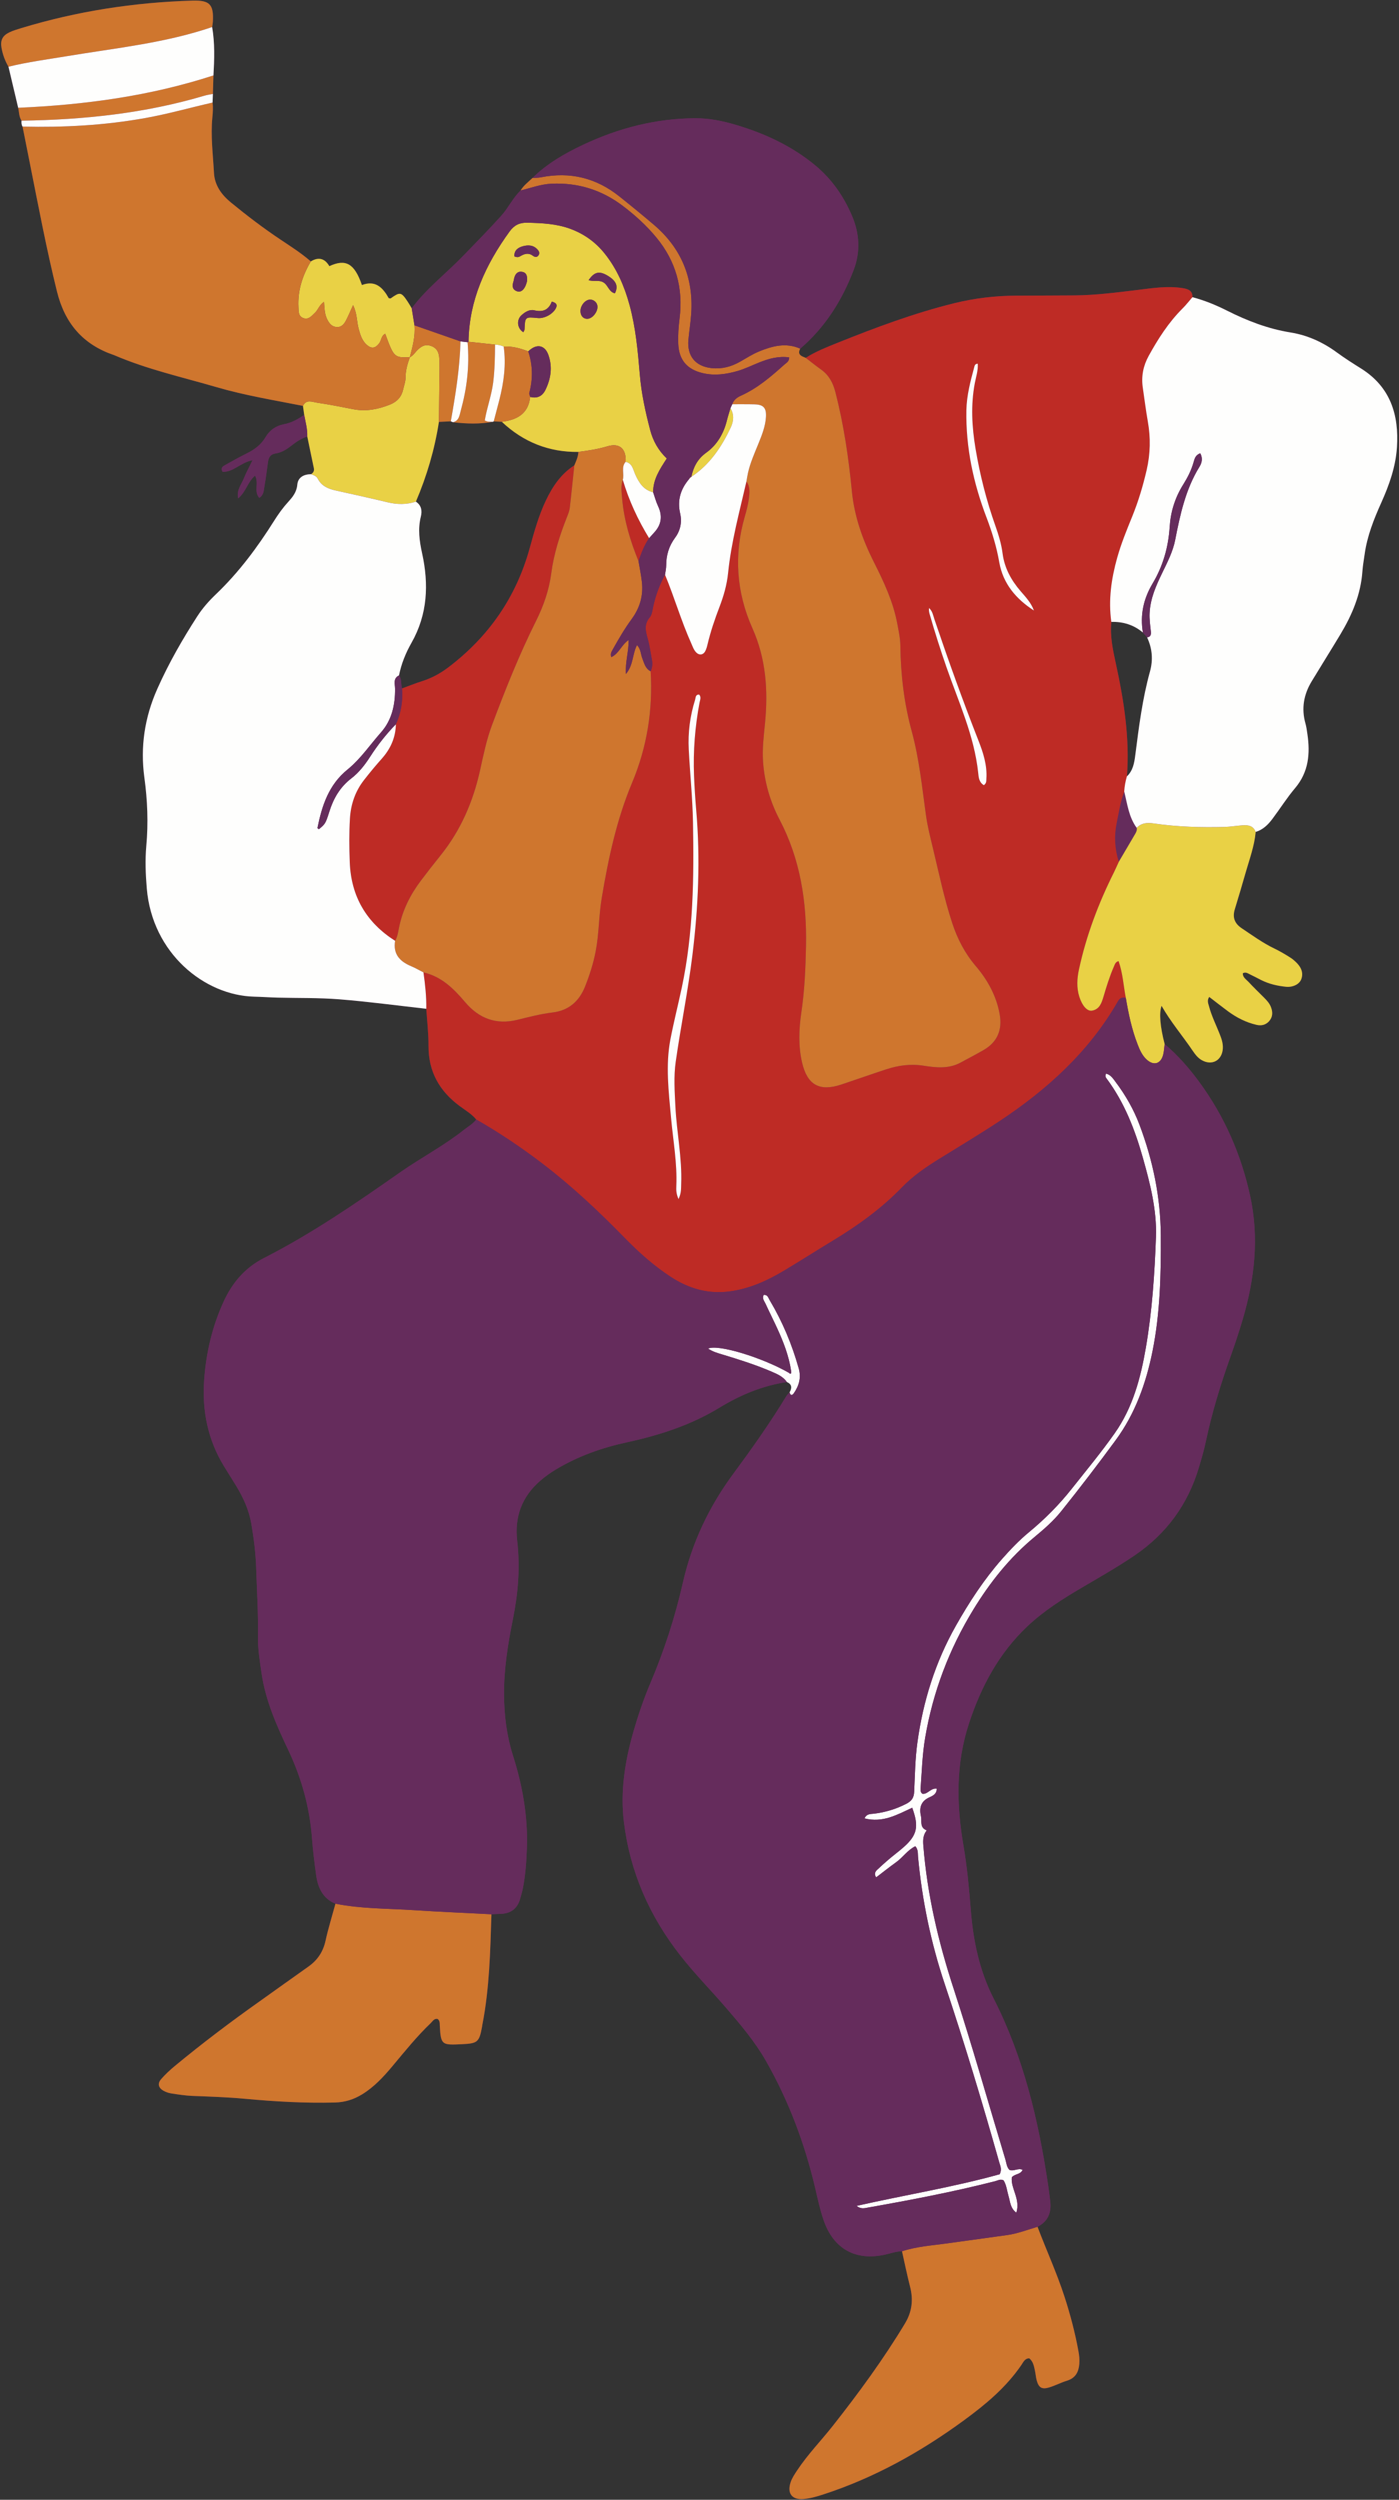
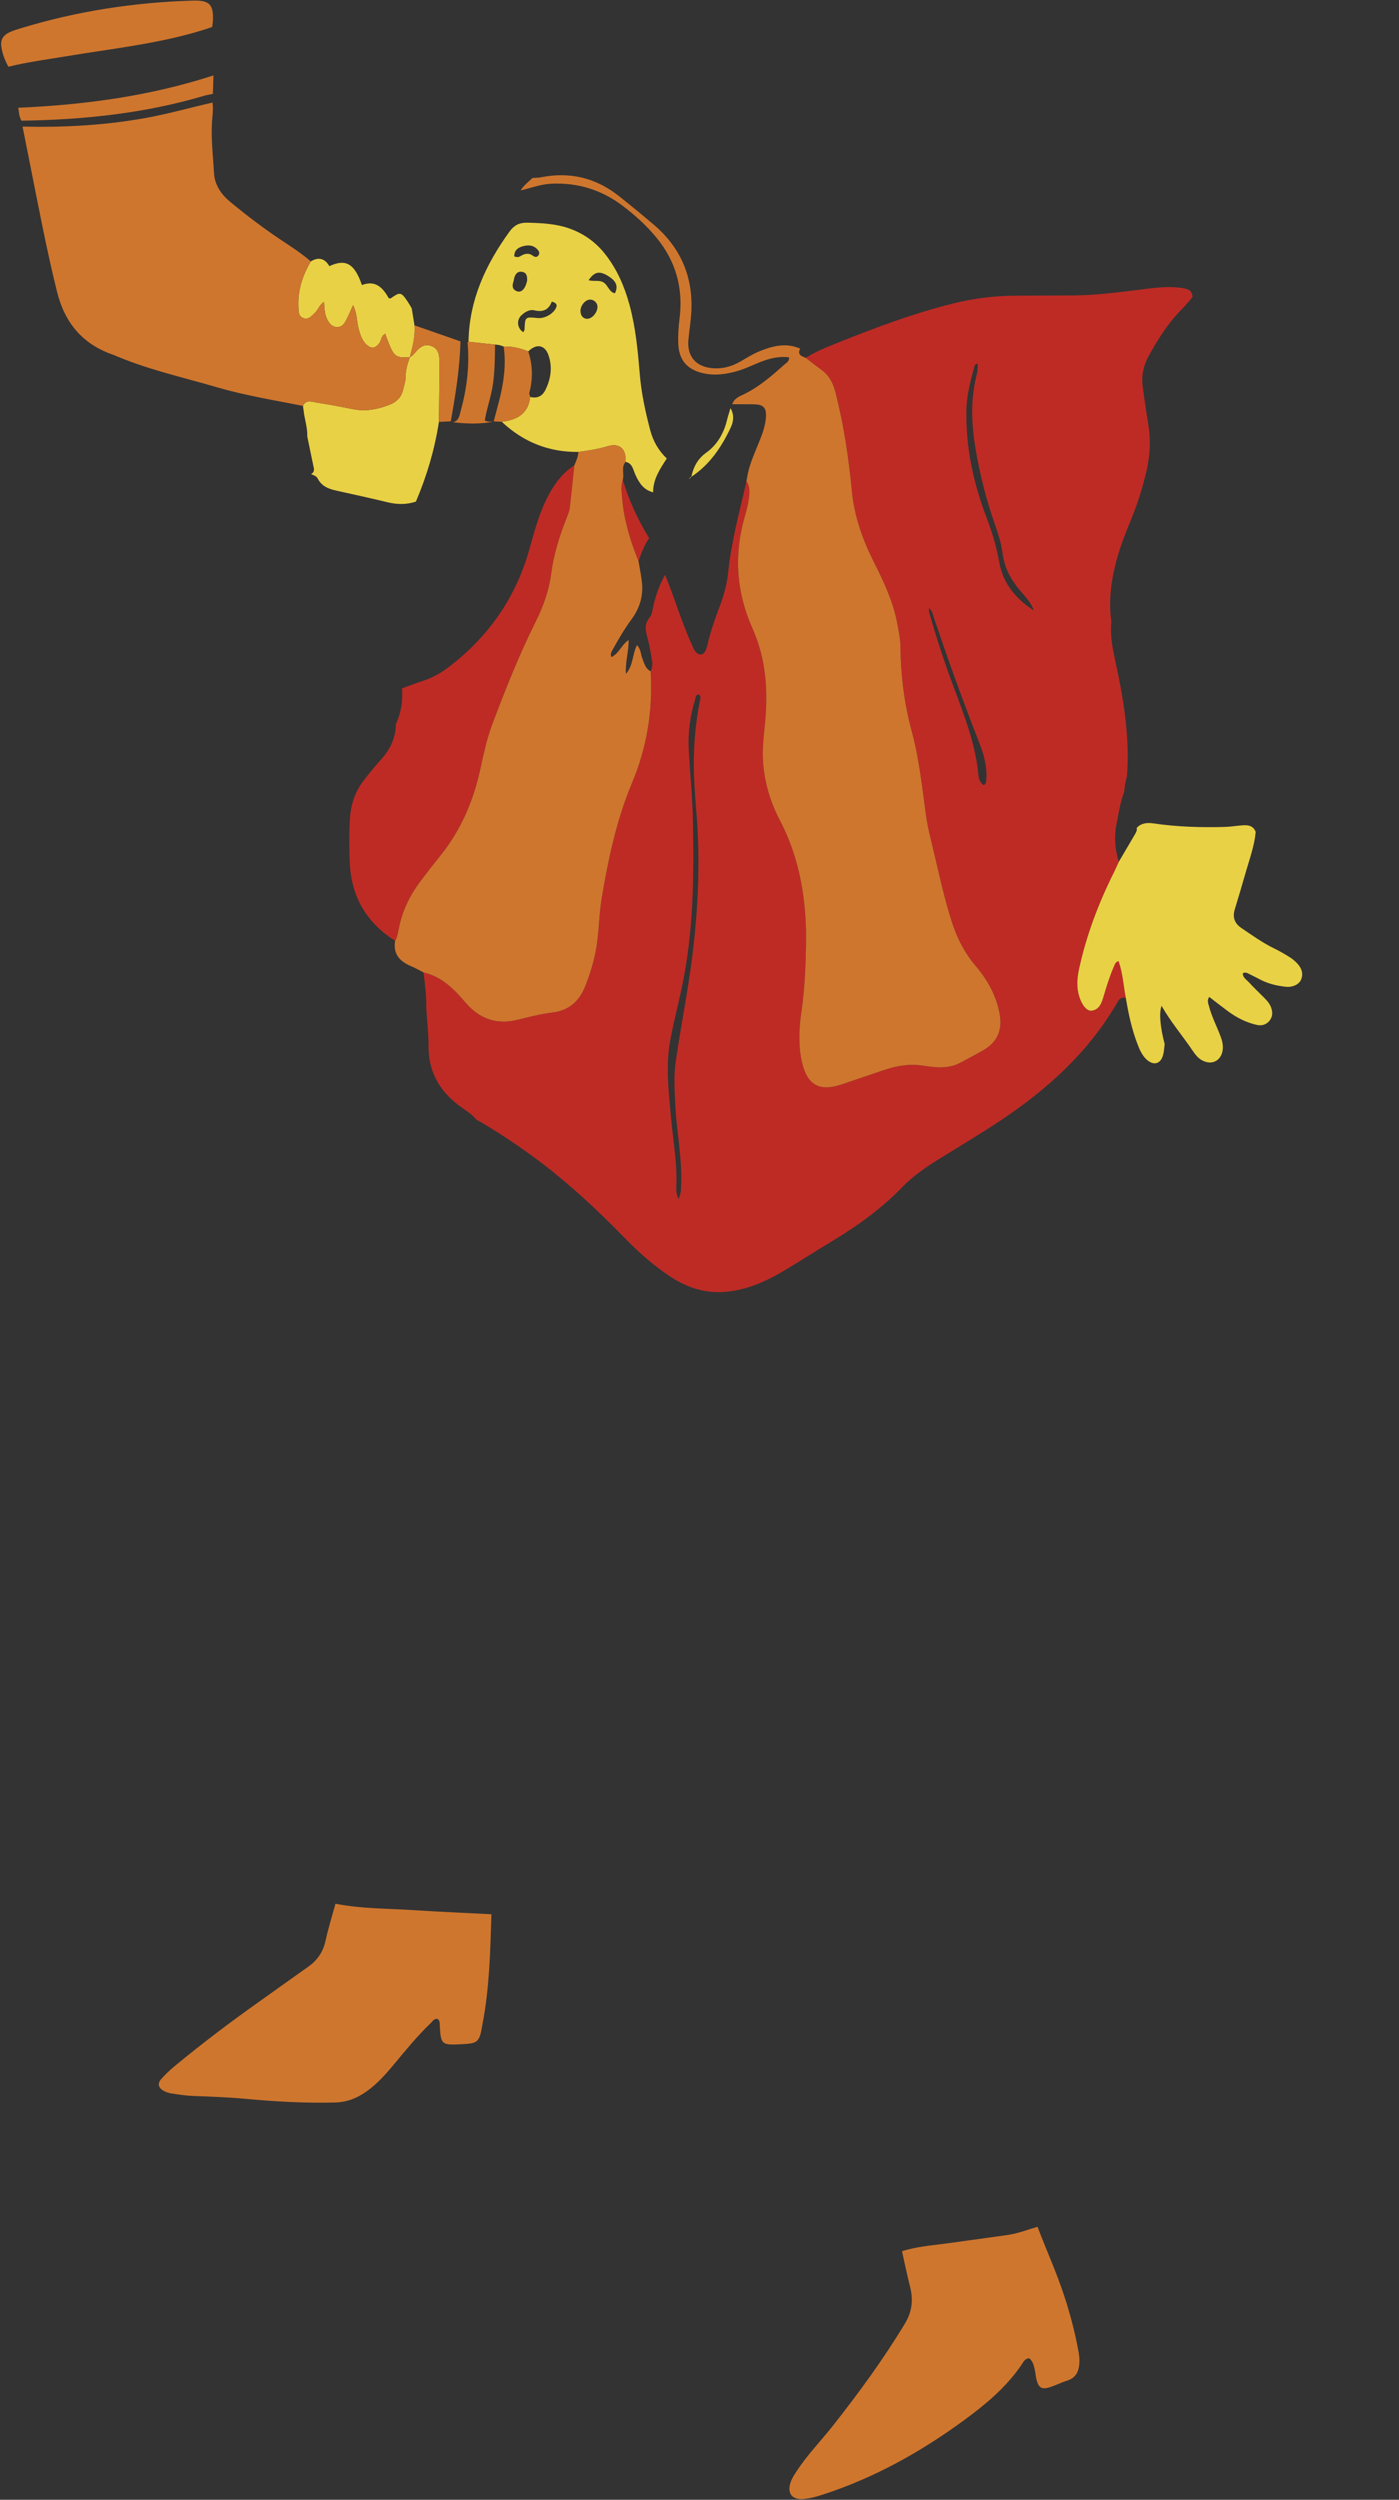
<svg xmlns="http://www.w3.org/2000/svg" height="438.7" preserveAspectRatio="xMidYMid meet" version="1.0" viewBox="-0.2 -0.1 245.6 438.7" width="245.6" zoomAndPan="magnify">
  <rect x="-0.2" y="-0.1" width="245.6" height="438.7" fill="#333333" stroke="none" />
  <g id="change1_1">
-     <path d="M238.718,64.559c-1.43-0.89-2.85-1.8-4.21-2.79c-2.46-1.81-5.16-3.04-8.17-3.53 c-3.93-0.63-7.58-2.04-11.11-3.81c-1.95-0.98-3.97-1.82-6.09-2.37c0.02-1.14-0.7-1.43-1.67-1.59c-2.76-0.45-5.47,0.02-8.18,0.34 c-3.59,0.43-7.17,0.9-10.79,0.93c-3.42,0.03-6.85,0.03-10.27,0.04c-3.69,0.02-7.33,0.45-10.91,1.33c-7.03,1.74-13.8,4.27-20.51,6.96 c-1.9,0.77-3.82,1.52-5.56,2.63c-0.73-0.29-1.54-0.54-0.97-1.61c4.38-3.75,7.35-8.48,9.38-13.79c1.21-3.15,1.06-6.37-0.28-9.5 c-1.46-3.45-3.54-6.45-6.43-8.85c-4.11-3.41-8.84-5.61-13.91-7.12c-2.33-0.69-4.71-1.19-7.18-1.18c-6.92,0.04-13.46,1.72-19.69,4.66 c-3.22,1.52-6.31,3.29-8.88,5.82c-0.73,0.7-1.56,1.31-2.09,2.2c-1.36,1.3-2.14,3.04-3.4,4.44c-2.17,2.41-4.44,4.72-6.7,7.05 c-2.98,3.08-6.43,5.71-9.02,9.19c-0.25-0.42-0.49-0.85-0.77-1.26c-1.08-1.61-1.3-1.64-2.91-0.49c-0.06,0.05-0.21-0.01-0.35-0.02 c-1.03-1.85-2.34-3.23-4.71-2.31c-1.31-3.78-2.83-4.66-5.72-3.32c-0.78-1.34-1.88-1.67-3.25-0.83c-1.65-1.44-3.5-2.61-5.31-3.83 c-3.02-2.01-5.9-4.2-8.7-6.5c-1.67-1.37-2.87-3.03-2.99-5.21c-0.17-3.23-0.6-6.47-0.28-9.72c0.08-0.87,0.14-1.75,0.03-2.62 c0.02-0.51,0.04-1.01,0.05-1.52c0.04-1.08,0.07-2.16,0.1-3.24c0.17-2.84,0.26-5.67-0.23-8.49c0.05-0.31,0.11-0.62,0.13-0.93 c0.18-3.05-0.56-3.8-3.6-3.71c-10.2,0.31-20.21,1.85-29.99,4.81c-0.71,0.22-1.44,0.43-2.11,0.75c-1.22,0.57-1.64,1.41-1.4,2.73 c0.21,1.17,0.61,2.28,1.22,3.31c0.57,2.4,1.14,4.8,1.7,7.2c0.18,0.77,0.13,1.59,0.59,2.27c-0.03,0.36-0.02,0.72,0.19,1.04 c0.43,2.2,0.87,4.4,1.31,6.61c1.49,7.46,2.9,14.94,4.73,22.33c1.39,5.61,4.57,9.3,9.98,11.15c0.06,0.02,0.12,0.04,0.17,0.07 c5.76,2.46,11.87,3.82,17.86,5.56c4.97,1.46,10.09,2.29,15.17,3.29c0.07,0.53,0.14,1.05,0.21,1.57c-1.07,0.77-2.21,1.4-3.53,1.65 c-1.43,0.27-2.52,1.03-3.26,2.29c-0.79,1.34-1.98,2.2-3.36,2.87c-1.28,0.64-2.53,1.34-3.78,2.04c-0.37,0.21-0.78,0.48-0.39,1.15 c1.87,0.09,3.16-1.64,5.26-2.04c-0.62,1.28-1.16,2.25-1.56,3.27c-0.41,1.02-1.27,1.94-0.97,3.43c1.4-1.15,1.67-2.92,2.97-3.98 c0.73,1.3-0.27,2.74,0.74,3.89c0.81-0.5,0.78-1.32,0.9-2c0.26-1.41,0.42-2.84,0.62-4.26c0.11-0.81,0.42-1.39,1.35-1.53 c1.14-0.17,2.08-0.82,2.96-1.52c0.79-0.63,1.65-1.12,2.59-1.47c0.39,1.85,0.76,3.71,1.16,5.56c0.1,0.49-0.08,0.82-0.49,1.07 c-1.27,0.01-2.3,0.55-2.41,1.84c-0.12,1.32-0.82,2.17-1.62,3.05c-0.93,1.02-1.73,2.13-2.46,3.3c-2.93,4.67-6.21,9.06-10.21,12.88 c-1.22,1.17-2.34,2.44-3.26,3.86c-2.65,4.09-5.06,8.31-7.05,12.78c-2.21,4.98-2.99,10.15-2.25,15.54c0.54,3.98,0.7,7.96,0.34,11.96 c-0.23,2.5-0.13,5,0.08,7.49c0.96,11.38,10.13,18.77,18.85,18.99c1.37,0.03,2.74,0.13,4.11,0.17c3.62,0.09,7.25,0.01,10.86,0.3 c5.09,0.41,10.17,1.09,15.25,1.66c0.14,2.16,0.4,4.33,0.39,6.49c-0.03,4.54,1.92,7.97,5.5,10.6c1,0.74,2.08,1.37,2.88,2.34 c-0.57,0.77-1.41,1.22-2.14,1.8c-3.53,2.81-7.54,4.9-11.22,7.47c-7.73,5.42-15.5,10.76-23.92,15.05c-3.26,1.66-5.51,4.27-7.02,7.53 c-2.04,4.42-3.13,9.07-3.47,13.92c-0.37,5.39,0.65,10.44,3.48,15.07c0.71,1.18,1.46,2.33,2.17,3.5c1.24,2.05,2.22,4.21,2.63,6.58 c0.44,2.59,0.77,5.19,0.86,7.81c0.12,4,0.38,7.99,0.31,11.99c-0.03,2.19,0.32,4.35,0.64,6.52c0.7,4.77,2.63,9.1,4.67,13.39 c2.33,4.91,3.76,10.04,4.17,15.47c0.17,2.17,0.43,4.35,0.73,6.51c0.31,2.2,1.16,4.09,3.39,5.02c-0.59,2.16-1.26,4.31-1.74,6.5 c-0.43,1.95-1.42,3.41-3.02,4.54c-2.86,2.01-5.69,4.06-8.54,6.08c-5.09,3.61-10.07,7.36-14.88,11.34c-0.86,0.72-1.7,1.49-2.43,2.33 c-0.66,0.76-0.47,1.52,0.41,2.02c0.42,0.24,0.92,0.41,1.4,0.48c1.23,0.19,2.46,0.39,3.71,0.44c3.05,0.12,6.11,0.21,9.15,0.49 c5.28,0.5,10.57,0.8,15.87,0.66c1.74-0.04,3.29-0.53,4.77-1.44c2.11-1.29,3.75-3.08,5.32-4.95c2.16-2.58,4.27-5.21,6.71-7.54 c0.34-0.33,0.59-0.84,1.2-0.74c0.43,0.31,0.37,0.78,0.39,1.2c0.18,3.41,0.38,3.41,3.88,3.24c2.78-0.13,3.04-0.38,3.54-3.06 c0.02-0.13,0.03-0.25,0.06-0.37c1.25-6.4,1.38-12.89,1.59-19.38c0.5-0.02,1-0.05,1.49-0.06c1.86-0.03,3.07-0.89,3.56-2.71 c0.17-0.6,0.35-1.2,0.47-1.81c0.46-2.33,0.62-4.7,0.7-7.07c0.19-5.55-0.77-10.93-2.45-16.21c-1.1-3.48-1.54-7.06-1.56-10.71 c-0.03-4.46,0.67-8.83,1.55-13.18c0.92-4.56,1.3-9.12,0.76-13.76c-0.49-4.19,0.8-7.76,4.04-10.56c0.85-0.74,1.76-1.39,2.73-1.97 c3.89-2.35,8.12-3.84,12.53-4.79c5.71-1.24,11.2-3.02,16.22-6.08c3.66-2.23,7.55-3.85,11.82-4.49c0.91,0.4,0.92,1.04,0.48,1.81 c-0.2,0.23-0.44,0.45-0.6,0.71c-2.85,4.7-6.03,9.18-9.29,13.6c-4.25,5.75-7.25,12.07-8.84,19.07c-1.37,6.05-3.28,11.92-5.7,17.63 c-1.2,2.82-2.18,5.72-3.02,8.66c-1.47,5.15-2.29,10.4-1.64,15.74c1.06,8.7,4.46,16.45,9.86,23.35c2.5,3.21,5.35,6.1,8.01,9.17 c2.57,2.98,5.12,5.98,7.08,9.42c3.98,6.99,6.79,14.45,8.63,22.28c0.44,1.89,0.84,3.78,1.47,5.62c1.73,5.07,5.62,7.24,10.84,6.07 c0.97-0.22,1.92-0.58,2.93-0.58c0.47,2.07,0.89,4.15,1.42,6.2c0.58,2.3,0.36,4.39-0.89,6.47c-3.78,6.27-8.09,12.15-12.61,17.89 c-2.08,2.65-4.45,5.07-6.32,7.89c-0.45,0.68-0.91,1.35-1.16,2.13c-0.63,1.93,0.27,3.08,2.31,2.9c1.18-0.11,2.32-0.44,3.45-0.81 c8.99-2.93,17.13-7.47,24.73-13.04c3.8-2.78,7.38-5.77,10.05-9.71c0.33-0.47,0.59-1.14,1.37-1.13c0.7,0.57,0.82,1.39,0.99,2.17 c0.12,0.55,0.16,1.12,0.3,1.66c0.35,1.31,0.9,1.67,2.19,1.28c1.07-0.32,2.08-0.86,3.15-1.19c1.48-0.46,2.04-1.52,2.15-2.95 c0.07-0.75-0.02-1.49-0.15-2.23c-0.6-3.26-1.44-6.45-2.47-9.61c-1.35-4.16-3.17-8.13-4.72-12.22c1.87-0.95,2.48-2.52,2.23-4.52 c-0.12-0.99-0.24-1.98-0.39-2.97c-1.69-11.29-4.31-22.31-9.54-32.56c-2.48-4.87-3.58-10.09-4.01-15.5 c-0.3-3.79-0.64-7.58-1.29-11.34c-1.23-7.23-1.36-14.38,0.98-21.47c2.13-6.47,5.24-12.28,10.21-16.99c2.88-2.72,6.2-4.83,9.6-6.82 c3.12-1.84,6.27-3.62,9.27-5.66c5.58-3.8,9.34-8.94,11.27-15.41c0.44-1.49,0.89-2.99,1.21-4.52c1.07-5.08,2.59-10.03,4.33-14.92 c0.78-2.17,1.51-4.37,2.16-6.58c2.1-7.11,2.89-14.34,1.3-21.65c-1.57-7.22-4.48-13.89-8.85-19.88c-1.8-2.47-3.81-4.78-6.16-6.77 c-0.79-3.07-1-5.45-0.54-6.71c1.61,2.84,3.69,5.26,5.47,7.89c0.42,0.62,0.87,1.22,1.53,1.61c1.81,1.07,3.61,0.11,3.75-1.98 c0.07-0.97-0.26-1.84-0.61-2.71c-0.62-1.56-1.38-3.08-1.81-4.72c-0.13-0.51-0.4-1.03,0.04-1.65c1.11,0.85,2.18,1.69,3.27,2.5 c1.52,1.12,3.18,1.97,5.03,2.4c0.86,0.2,1.63,0.01,2.22-0.65c0.65-0.74,0.65-1.6,0.31-2.47c-0.25-0.65-0.71-1.16-1.2-1.65 c-0.93-0.92-1.87-1.84-2.76-2.8c-0.4-0.43-1-0.76-0.98-1.48c0.48-0.28,0.86,0,1.25,0.18c0.67,0.33,1.33,0.68,2,1.02 c1.36,0.68,2.82,1.01,4.32,1.17c1.23,0.12,2.36-0.46,2.69-1.31c0.4-1.05,0.05-1.97-0.67-2.75c-0.38-0.41-0.81-0.79-1.28-1.09 c-0.9-0.56-1.81-1.11-2.77-1.56c-2.04-0.98-3.85-2.31-5.72-3.55c-1.28-0.86-1.67-1.92-1.22-3.38c0.67-2.14,1.29-4.3,1.92-6.46 c0.67-2.34,1.52-4.63,1.74-7.08c1.26-0.37,2.16-1.25,2.91-2.25c1.36-1.79,2.56-3.71,4-5.43c2.4-2.83,2.68-6.07,2.17-9.52 c-0.09-0.62-0.17-1.24-0.34-1.84c-0.74-2.63-0.3-5.08,1.09-7.38c1.68-2.78,3.41-5.52,5.08-8.31c2.04-3.4,3.56-7,3.83-11.04 c0.07-0.99,0.26-1.98,0.39-2.97c0.44-3.19,1.62-6.14,2.93-9.05c1.38-3.09,2.52-6.27,2.74-9.68 C245.418,72.689,243.888,67.799,238.718,64.559z M100.618,81.579c-2.34,1.5-3.82,3.71-4.99,6.17c-1.27,2.66-2.05,5.49-2.83,8.32 c-2.37,8.62-7.19,15.56-14.29,20.95c-1.4,1.07-2.93,1.89-4.62,2.43c-1.18,0.37-2.34,0.84-3.51,1.27c-0.24-0.75-0.01-1.6-0.53-2.28 c0.4-2.03,1.18-3.95,2.19-5.72c2.84-5,3.06-10.29,1.86-15.72c-0.47-2.16-0.76-4.26-0.22-6.43c0.27-1.06,0.1-1.98-0.86-2.63 c-0.22,0.07-0.43,0.13-0.65,0.18c0.22-0.06,0.43-0.12,0.64-0.19c1.92-4.49,3.3-9.15,4.04-13.99c0.7-0.03,1.4-0.07,2.09-0.1 c0.13,0.05,0.26,0.11,0.38,0.16c2.34,0.27,4.68,0.36,7.01-0.07c-0.08-0.01-0.15-0.01-0.23-0.02c0.07,0,0.16,0,0.23,0.01l0.14-0.07 c0.48,0.03,0.95,0.05,1.42,0.07c3.78,3.56,8.25,5.35,13.45,5.29C101.298,80.059,100.958,80.819,100.618,81.579z M201.688,117.749 c-1.33,4.81-1.95,9.74-2.58,14.68c-0.17,1.32-0.39,2.72-1.48,3.73c0.52-6.77-0.53-13.37-1.97-19.95c-0.52-2.35-1.01-4.73-0.76-7.17 c2.08-0.06,3.94,0.52,5.54,1.87c0.25,0.28,0.49,0.56,0.74,0.84C202.098,113.689,202.248,115.709,201.688,117.749z" fill="#652C5C" />
-   </g>
+     </g>
  <g id="change2_1">
    <path d="M207.414,54.021c0.616-0.613,1.151-1.307,1.723-1.964c0.018-1.139-0.703-1.426-1.672-1.585 c-2.756-0.453-5.471,0.016-8.181,0.341c-3.585,0.43-7.164,0.896-10.781,0.927c-3.425,0.029-6.851,0.029-10.277,0.044 c-3.688,0.016-7.326,0.446-10.909,1.33c-7.033,1.735-13.798,4.265-20.505,6.959c-1.902,0.764-3.819,1.516-5.56,2.63 c0.892,0.682,1.766,1.39,2.681,2.04c1.398,0.993,2.107,2.337,2.534,3.998c1.463,5.701,2.315,11.495,2.883,17.34 c0.429,4.417,1.87,8.515,3.858,12.45c1.748,3.461,3.399,6.966,4.115,10.818c0.239,1.286,0.531,2.588,0.545,3.886 c0.055,5.085,0.655,10.101,1.99,14.995c1.321,4.845,1.815,9.813,2.503,14.754c0.268,1.928,0.747,3.798,1.199,5.676 c1.065,4.43,1.988,8.899,3.411,13.237c0.904,2.756,2.206,5.283,4.103,7.51c2.093,2.458,3.63,5.212,4.221,8.447 c0.507,2.776-0.399,4.933-2.819,6.321c-1.353,0.776-2.732,1.508-4.11,2.24c-2.061,1.095-4.296,0.846-6.425,0.512 c-2.315-0.363-4.472-0.051-6.624,0.655c-2.609,0.856-5.198,1.776-7.803,2.644c-3.834,1.277-5.987,0.1-6.903-3.85 c-0.672-2.898-0.562-5.863-0.133-8.759c0.578-3.908,0.749-7.839,0.824-11.758c0.146-7.699-0.997-15.17-4.642-22.121 c-1.664-3.172-2.656-6.59-2.902-10.202c-0.154-2.257,0.132-4.488,0.347-6.717c0.553-5.741,0.187-11.294-2.219-16.68 c-2.82-6.313-3.269-12.884-1.333-19.575c0.294-1.017,0.565-2.053,0.708-3.099c0.143-1.04,0.264-2.126-0.415-3.077 c-1.22,5.329-2.674,10.613-3.223,16.074c-0.208,2.065-0.775,4.026-1.512,5.95c-0.823,2.151-1.567,4.327-2.095,6.573 c-0.099,0.421-0.219,0.854-0.425,1.229c-0.353,0.644-1.024,0.727-1.548,0.207c-0.45-0.447-0.639-1.057-0.894-1.624 c-1.764-3.921-2.953-8.061-4.599-12.026c-0.961,1.75-1.639,3.604-2.071,5.555c-0.147,0.663-0.211,1.454-0.615,1.928 c-1.062,1.246-0.703,2.471-0.334,3.805c0.329,1.191,0.482,2.43,0.716,3.647c0.133,0.69,0.073,1.357-0.219,2 c0.404,6.769-0.631,13.302-3.26,19.561c-2.724,6.487-4.168,13.305-5.327,20.205c-0.527,3.139-0.466,6.34-1.082,9.466 c-0.411,2.088-1.056,4.107-1.839,6.078c-1.023,2.576-2.854,4.22-5.666,4.56c-2.112,0.256-4.16,0.789-6.216,1.294 c-3.723,0.916-6.746-0.224-9.181-3.101c-1.998-2.36-4.152-4.497-7.315-5.219c0.299,2.118,0.535,4.241,0.5,6.386 c0.137,2.164,0.398,4.329,0.386,6.492c-0.026,4.539,1.927,7.966,5.508,10.605c0.992,0.731,2.075,1.364,2.875,2.337 c4.062,2.324,7.937,4.93,11.654,7.769c5.169,3.948,9.89,8.397,14.431,13.044c2.448,2.505,5.058,4.832,7.989,6.76 c3.228,2.122,6.705,3.146,10.644,2.566c3.42-0.503,6.441-1.89,9.344-3.627c2.889-1.73,5.727-3.546,8.61-5.288 c4.396-2.657,8.523-5.649,12.111-9.356c1.921-1.985,4.192-3.532,6.534-4.98c3.501-2.165,7.037-4.28,10.471-6.547 c8.423-5.563,15.779-12.211,20.869-21.084c0.355-0.619,0.779-0.729,1.383-0.585c-0.422-2.121-0.52-4.31-1.278-6.473 c-0.551,0.157-0.656,0.587-0.815,0.952c-0.751,1.716-1.301,3.501-1.832,5.296c-0.318,1.076-0.687,2.214-2.007,2.448 c-0.855,0.152-1.735-0.861-2.233-2.433c-0.505-1.593-0.408-3.207-0.063-4.806c1.282-5.947,3.418-11.588,6.132-17.02 c0.305-0.612,0.573-1.242,0.859-1.863c-0.709-2.223-0.844-4.483-0.382-6.767c0.379-1.873,0.657-3.772,1.34-5.571 c0.047-0.901,0.221-1.78,0.466-2.647c0.514-6.765-0.536-13.368-1.974-19.944c-0.514-2.351-1.008-4.729-0.757-7.172 c-0.539-3.835-0.005-7.576,1.031-11.262c0.691-2.462,1.657-4.83,2.621-7.195c1.084-2.659,1.902-5.394,2.549-8.195 c0.656-2.844,0.716-5.664,0.205-8.528c-0.35-1.961-0.584-3.942-0.88-5.913c-0.298-1.984,0.07-3.842,1.033-5.591 C203.115,59.344,204.959,56.467,207.414,54.021z M122.615,123.178c-0.809,4.247-1.143,8.53-0.975,12.847 c0.08,2.056,0.216,4.111,0.392,6.16c0.73,8.489,0.364,16.932-0.681,25.386c-0.773,6.258-2.035,12.427-2.924,18.659 c-0.371,2.605-0.185,5.22-0.057,7.845c0.222,4.548,1.191,9.037,1.015,13.611c-0.03,0.79,0.039,1.594-0.466,2.645 c-0.425-0.939-0.417-1.628-0.388-2.297c0.171-4.014-0.565-7.957-0.922-11.928c-0.414-4.6-0.997-9.196-0.115-13.801 c0.586-3.062,1.362-6.082,2.008-9.132c2.036-9.603,2.14-19.327,1.953-29.065c-0.081-4.237-0.524-8.467-0.742-12.703 c-0.151-2.951,0.222-5.853,1.112-8.678c0.118-0.374,0.034-0.929,0.701-0.943C122.945,122.217,122.7,122.731,122.615,123.178z M172.962,136.563c-0.024,0.363,0.06,0.759-0.443,1.137c-0.89-0.534-0.918-1.462-0.994-2.171 c-0.696-6.537-3.454-12.444-5.571-18.543c-1.061-3.057-2.041-6.135-2.935-9.244c-0.106-0.368-0.189-0.705-0.12-1.139 c0.621,0.576,0.727,1.347,0.955,2.022c2.412,7.133,4.957,14.215,7.708,21.225C172.405,131.993,173.121,134.195,172.962,136.563z M175.229,98.596c-0.476-2.723-1.267-5.318-2.246-7.886c-2.309-6.054-3.65-12.293-3.53-18.813c0.048-2.59,0.701-5.05,1.365-7.517 c0.069-0.257,0.113-0.631,0.628-0.658c0.085,1.187-0.3,2.304-0.513,3.42c-0.735,3.863-0.511,7.705,0.134,11.535 c0.771,4.582,1.911,9.077,3.465,13.461c0.564,1.59,1.059,3.206,1.274,4.876c0.333,2.578,1.512,4.71,3.174,6.642 c0.888,1.032,1.838,2.028,2.33,3.388C178.186,105.034,175.884,102.342,175.229,98.596z M77.136,150.021 c-1.174,1.457-2.324,2.933-3.451,4.427c-1.865,2.471-3.223,5.181-3.836,8.244c-0.158,0.787-0.264,1.605-0.685,2.321 c-5.042-3.215-7.728-7.771-7.962-13.789c-0.099-2.558-0.123-5.107,0.03-7.662c0.149-2.497,0.919-4.767,2.454-6.743 c0.993-1.279,2.026-2.531,3.106-3.737c1.558-1.742,2.468-3.724,2.502-6.076c0.929-1.995,1.249-4.099,1.083-6.286 c1.171-0.428,2.328-0.9,3.516-1.275c1.69-0.533,3.211-1.361,4.615-2.426c7.103-5.387,11.92-12.328,14.294-20.951 c0.778-2.828,1.559-5.66,2.826-8.324c1.17-2.458,2.649-4.665,4.995-6.17c-0.26,2.48-0.5,4.962-0.793,7.437 c-0.065,0.546-0.279,1.084-0.485,1.602c-1.27,3.199-2.315,6.461-2.764,9.887c-0.386,2.945-1.347,5.711-2.662,8.343 c-2.96,5.927-5.405,12.067-7.73,18.261c-0.969,2.58-1.513,5.268-2.105,7.951C82.87,140.546,80.693,145.607,77.136,150.021z M109.021,87.416c-0.097-1.114-0.272-2.225,0.113-3.319c1.067,3.632,2.653,7.028,4.621,10.253c-0.859,1.232-1.372,2.623-1.862,4.026 C110.452,94.85,109.353,91.235,109.021,87.416z" fill="#BE2B25" />
  </g>
  <g id="change3_1">
    <path d="M228.233,171.77c-0.324,0.852-1.458,1.433-2.689,1.304c-1.493-0.156-2.956-0.488-4.315-1.169 c-0.67-0.335-1.33-0.689-2.005-1.013c-0.382-0.184-0.763-0.464-1.244-0.183c-0.024,0.72,0.573,1.054,0.973,1.483 c0.895,0.958,1.834,1.874,2.765,2.797c0.492,0.488,0.952,1.001,1.204,1.653c0.335,0.868,0.335,1.724-0.316,2.462 c-0.591,0.67-1.357,0.852-2.214,0.654c-1.855-0.428-3.514-1.277-5.035-2.401c-1.093-0.807-2.159-1.65-3.27-2.502 c-0.435,0.622-0.172,1.147-0.037,1.658c0.431,1.638,1.186,3.153,1.812,4.716c0.349,0.872,0.677,1.743,0.609,2.715 c-0.146,2.088-1.947,3.048-3.749,1.979c-0.661-0.392-1.117-0.992-1.537-1.615c-1.778-2.633-3.859-5.051-5.466-7.887 c-0.465,1.256-0.255,3.642,0.54,6.709c-0.081,0.614-0.102,1.245-0.252,1.844c-0.412,1.644-1.662,2.012-2.902,0.881 c-0.806-0.735-1.222-1.705-1.605-2.696c-1.015-2.622-1.594-5.354-2.055-8.117c-0.42-2.122-0.518-4.31-1.277-6.474 c-0.551,0.157-0.656,0.587-0.815,0.952c-0.751,1.716-1.301,3.501-1.832,5.296c-0.318,1.076-0.687,2.214-2.007,2.448 c-0.855,0.152-1.735-0.861-2.233-2.433c-0.505-1.593-0.408-3.207-0.063-4.806c1.282-5.947,3.418-11.588,6.132-17.02 c0.305-0.612,0.573-1.242,0.859-1.863c0.962-1.639,1.922-3.279,2.89-4.914c0.194-0.327,0.332-0.655,0.258-1.042 c0.818-0.868,1.847-0.942,2.938-0.782c4.142,0.608,8.311,0.735,12.488,0.622c1.055-0.029,2.105-0.215,3.16-0.289 c0.981-0.069,1.891,0.064,2.296,1.164c-0.219,2.448-1.071,4.742-1.744,7.078c-0.622,2.159-1.248,4.318-1.912,6.464 c-0.45,1.456-0.061,2.519,1.218,3.372c1.869,1.247,3.682,2.573,5.721,3.551c0.954,0.458,1.87,1.003,2.767,1.566 c0.47,0.295,0.902,0.676,1.28,1.084C228.289,169.796,228.634,170.717,228.233,171.77z M75.414,60.586 c-0.924-0.305-1.557,0.037-2.193,0.614c-0.501,0.455-0.836,1.084-1.469,1.397c-0.421,1.168-0.762,2.34-0.759,3.612 c0.001,0.667-0.261,1.336-0.405,2.003c-0.286,1.325-1.082,2.197-2.336,2.693c-2.06,0.815-4.16,1.246-6.381,0.818 c-2.136-0.411-4.27-0.844-6.421-1.158c-0.836-0.122-1.883-0.644-2.463,0.565c0.072,0.524,0.144,1.047,0.216,1.571 c0.226,1.256,0.585,2.493,0.539,3.787c0.383,1.853,0.758,3.707,1.153,5.557c0.106,0.495-0.08,0.823-0.487,1.071 c0.456,0.176,0.933,0.307,1.191,0.809c0.66,1.284,1.841,1.767,3.165,2.059c3.036,0.669,6.072,1.337,9.094,2.067 c1.678,0.405,3.316,0.424,4.956-0.12c1.919-4.499,3.294-9.155,4.038-13.993c0.039-3.18,0.082-6.359,0.112-9.539 c0.006-0.624-0.003-1.252-0.069-1.871C76.793,61.601,76.404,60.913,75.414,60.586z M72.562,56.993 c-0.16-0.993-0.32-1.987-0.479-2.98c-0.256-0.424-0.495-0.859-0.772-1.269c-1.084-1.603-1.304-1.634-2.908-0.488 c-0.068,0.048-0.212-0.01-0.354-0.022c-1.033-1.846-2.337-3.223-4.711-2.307c-1.306-3.778-2.825-4.662-5.719-3.316 c-0.78-1.343-1.876-1.676-3.253-0.832c-1.462,2.473-2.322,5.109-2.172,8.017c0.038,0.742-0.033,1.589,0.833,1.922 c0.945,0.363,1.479-0.38,2.069-0.931c0.561-0.524,0.753-1.375,1.586-1.911c0.081,1.121,0.099,2.068,0.497,2.933 c0.353,0.765,0.82,1.44,1.755,1.488c0.89,0.045,1.326-0.604,1.672-1.288c0.385-0.763,0.718-1.552,1.177-2.555 c0.733,1.474,0.629,2.879,0.984,4.169c0.285,1.037,0.587,2.055,1.417,2.793c0.838,0.746,1.526,0.618,2.199-0.285 c0.38-0.51,0.331-1.314,1.045-1.655c1.515,4.142,1.589,4.215,4.316,4.116C72.226,60.756,72.728,58.923,72.562,56.993z M71.741,62.59 c-0.002,0.006-0.003,0.012-0.005,0.018c0.005-0.003,0.009-0.007,0.015-0.01c0.001-0.003,0.002-0.005,0.003-0.008 C71.749,62.59,71.745,62.59,71.741,62.59z M113.945,75.382c0.499,1.903,1.435,3.571,2.91,4.982c-1.24,1.9-2.419,3.688-2.393,5.93 c-1.681-0.401-2.478-1.664-3.135-3.118c-0.386-0.854-0.497-1.97-1.696-2.223c0.131-2.314-1.083-3.368-3.197-2.727 c-1.668,0.505-3.379,0.756-5.096,0.986c-5.198,0.057-9.668-1.736-13.446-5.291c2.65-0.327,4.662-1.381,4.984-4.368 c1.206,0.333,2.124-0.12,2.651-1.178c0.977-1.96,1.291-4.037,0.557-6.149c-0.633-1.821-2.123-2.067-3.546-0.656 c-1.387-0.544-2.806-0.93-4.316-0.846c-0.479-0.228-0.988-0.33-1.515-0.349c-1.551-0.165-3.102-0.33-4.654-0.495 c0.097-7.304,3.005-13.549,7.195-19.337c0.821-1.135,1.766-1.596,3.152-1.56c2.568,0.068,5.112,0.176,7.554,1.086 c2.397,0.893,4.394,2.318,5.997,4.323c2.147,2.685,3.474,5.747,4.369,9.039c1.088,4.001,1.459,8.105,1.802,12.209 C112.4,68.956,113.106,72.179,113.945,75.382z M90.084,44.887c0.498,0.216,0.787,0.141,1.057-0.023 c0.729-0.443,1.455-0.652,2.222-0.073c0.329,0.248,0.709,0.299,0.968-0.072c0.309-0.442,0.041-0.83-0.272-1.139 c-0.692-0.681-1.56-0.704-2.415-0.478C90.784,43.33,90.069,43.775,90.084,44.887z M90.491,50.993 c0.669,0.278,1.256-0.128,1.632-1.089c0.111-0.284,0.173-0.586,0.217-0.736c0.033-0.823-0.099-1.421-0.87-1.562 c-0.741-0.135-1.149,0.302-1.36,0.959c-0.075,0.234-0.09,0.487-0.166,0.721C89.714,49.993,89.669,50.651,90.491,50.993z M96.669,52.827c-0.562,1.514-1.6,1.881-3.089,1.528c-0.809-0.192-1.587,0.293-2.203,0.839c-0.95,0.841-0.798,2.322,0.296,3.01 c0.076-0.165,0.208-0.323,0.214-0.486c0.088-2.223,0.083-2.224,2.336-2c1.203,0.119,2.762-0.768,3.214-1.842 C97.655,53.361,97.449,53.047,96.669,52.827z M104.691,53.743c-0.001-0.692-0.599-1.273-1.299-1.264 c-0.872,0.012-1.732,1.078-1.685,2.087c0.038,0.81,0.542,1.328,1.249,1.282C103.802,55.793,104.692,54.713,104.691,53.743z M106.509,48.305c-1.467-0.887-2.345-0.741-3.381,0.772c1.005,0.279,1.885-0.112,2.685,0.43c0.764,0.517,0.914,1.65,1.934,1.867 C108.378,50.132,107.987,49.198,106.509,48.305z M127.419,73.662c-0.565,2.308-1.726,4.308-3.626,5.674 c-1.534,1.103-2.259,2.513-2.625,4.241c-0.212,0.052-0.326,0.204-0.396,0.4c0.141-0.138,0.282-0.277,0.423-0.415 c-0.004,0.001-0.005,0.004-0.009,0.005c3.223-2.134,5.28-5.213,6.893-8.627c0.523-1.106,0.633-2.283-0.044-3.411 C127.828,72.24,127.594,72.944,127.419,73.662z" fill="#E9D145" />
  </g>
  <g id="change4_1">
    <path d="M136.657,143.739c-1.664-3.172-2.656-6.59-2.902-10.202c-0.154-2.257,0.132-4.488,0.347-6.717 c0.553-5.741,0.187-11.294-2.219-16.68c-2.82-6.313-3.269-12.884-1.333-19.575c0.294-1.017,0.565-2.053,0.708-3.099 c0.143-1.04,0.264-2.126-0.416-3.076c0.085-0.485,0.154-0.975,0.26-1.457c0.404-1.824,1.172-3.519,1.869-5.24 c0.605-1.493,1.203-2.999,1.296-4.63c0.09-1.589-0.443-2.159-2.015-2.202c-1.299-0.035-2.6-0.016-3.9-0.021 c0.248-0.786,0.881-1.212,1.562-1.519c2.891-1.305,5.252-3.341,7.576-5.428c0.348-0.313,0.864-0.534,0.851-1.273 c-1.859-0.263-3.574,0.219-5.248,0.888c-1.273,0.508-2.504,1.123-3.828,1.505c-2.004,0.578-4.02,0.862-6.09,0.373 c-2.765-0.653-4.182-2.313-4.301-5.126c-0.063-1.498,0.039-2.991,0.227-4.482c0.664-5.286-0.642-10.018-4.039-14.151 c-1.754-2.134-3.788-3.981-5.981-5.633c-3.665-2.762-7.805-4.056-12.424-3.858c-1.909,0.082-3.652,0.756-5.464,1.19 c0.532-0.888,1.361-1.494,2.091-2.194c0.496-0.035,1.002-0.018,1.485-0.115c5.084-1.017,9.657,0.092,13.707,3.311 c2.05,1.629,4.076,3.291,6.073,4.985c4.804,4.075,7.002,9.281,6.601,15.565c-0.099,1.554-0.353,3.097-0.496,4.649 c-0.264,2.864,1.239,4.676,4.079,4.979c1.807,0.193,3.457-0.256,5.018-1.146c1.083-0.618,2.143-1.302,3.289-1.775 c2.339-0.966,4.742-1.6,7.241-0.499c-0.573,1.077,0.24,1.322,0.969,1.617c0.892,0.682,1.766,1.39,2.681,2.04 c1.398,0.993,2.107,2.337,2.534,3.998c1.463,5.701,2.315,11.495,2.883,17.34c0.429,4.417,1.87,8.515,3.858,12.45 c1.748,3.461,3.399,6.966,4.115,10.818c0.239,1.286,0.531,2.588,0.545,3.886c0.055,5.085,0.655,10.101,1.99,14.995 c1.321,4.845,1.815,9.813,2.503,14.754c0.268,1.928,0.747,3.798,1.199,5.676c1.065,4.43,1.988,8.899,3.411,13.237 c0.904,2.756,2.206,5.283,4.103,7.51c2.093,2.458,3.63,5.212,4.221,8.447c0.507,2.776-0.399,4.933-2.819,6.321 c-1.353,0.776-2.732,1.508-4.11,2.24c-2.061,1.095-4.296,0.846-6.425,0.512c-2.315-0.363-4.472-0.051-6.624,0.655 c-2.609,0.856-5.198,1.776-7.803,2.644c-3.834,1.277-5.987,0.1-6.903-3.85c-0.672-2.898-0.562-5.863-0.133-8.759 c0.578-3.908,0.749-7.839,0.824-11.758C141.446,158.16,140.303,150.69,136.657,143.739z M112.556,115.422 c-0.285-0.732-0.247-1.6-0.931-2.311c-0.827,1.591-0.608,3.49-1.942,5.07c-0.139-2.118,0.503-3.9,0.477-5.974 c-1.298,0.901-1.7,2.402-3.041,3.013c-0.211-0.555,0.028-0.939,0.232-1.303c1.035-1.845,2.091-3.673,3.348-5.383 c1.41-1.918,2.063-4.089,1.792-6.476c-0.14-1.233-0.395-2.454-0.598-3.68c-1.442-3.526-2.54-7.142-2.872-10.96 c-0.097-1.114-0.272-2.225,0.113-3.319c0.304-1.026-0.339-2.202,0.496-3.144c0.131-2.314-1.083-3.368-3.197-2.727 c-1.668,0.505-3.379,0.756-5.096,0.986c-0.043,0.847-0.383,1.604-0.716,2.363c-0.26,2.48-0.5,4.962-0.793,7.437 c-0.065,0.546-0.279,1.084-0.485,1.602c-1.27,3.199-2.315,6.461-2.764,9.887c-0.386,2.945-1.347,5.711-2.662,8.343 c-2.96,5.927-5.405,12.067-7.73,18.261c-0.969,2.58-1.513,5.268-2.105,7.951c-1.212,5.49-3.39,10.552-6.946,14.966 c-1.174,1.457-2.324,2.933-3.451,4.427c-1.865,2.471-3.223,5.181-3.836,8.244c-0.158,0.787-0.264,1.605-0.685,2.321 c-0.389,2.324,0.823,3.618,2.813,4.45c0.742,0.31,1.442,0.721,2.162,1.086c3.164,0.722,5.317,2.859,7.315,5.219 c2.435,2.876,5.458,4.017,9.181,3.101c2.056-0.506,4.103-1.039,6.216-1.294c2.811-0.34,4.642-1.984,5.666-4.56 c0.783-1.972,1.428-3.991,1.839-6.078c0.616-3.126,0.555-6.328,1.082-9.466c1.159-6.9,2.603-13.718,5.327-20.205 c2.628-6.259,3.664-12.792,3.26-19.562C113.08,117.235,112.892,116.287,112.556,115.422z M52.985,71.132 c0.58-1.209,1.627-0.687,2.463-0.565c2.151,0.314,4.285,0.747,6.421,1.158c2.221,0.427,4.321-0.003,6.381-0.818 c1.254-0.496,2.05-1.368,2.336-2.693c0.144-0.668,0.407-1.336,0.405-2.003c-0.003-1.272,0.338-2.444,0.759-3.613 c0.633-0.313,0.969-0.943,1.469-1.397c0.636-0.578,1.269-0.92,2.193-0.614c0.99,0.327,1.379,1.015,1.479,1.944 c0.067,0.619,0.075,1.247,0.069,1.871c-0.03,3.18-0.073,6.359-0.113,9.539c0.696-0.033,1.394-0.067,2.091-0.1 c0.823-4.646,1.587-9.299,1.699-14.03c-2.692-0.938-5.384-1.878-8.077-2.817c0.166,1.93-0.336,3.762-0.821,5.597 c-2.727,0.1-2.801,0.027-4.316-4.116c-0.714,0.342-0.665,1.146-1.045,1.655c-0.672,0.903-1.361,1.03-2.199,0.285 c-0.83-0.738-1.132-1.756-1.417-2.793c-0.355-1.29-0.251-2.694-0.984-4.169c-0.459,1.003-0.792,1.792-1.177,2.555 c-0.345,0.684-0.782,1.333-1.672,1.288c-0.935-0.047-1.402-0.722-1.755-1.488c-0.398-0.865-0.416-1.812-0.497-2.933 c-0.833,0.536-1.025,1.387-1.586,1.911c-0.589,0.551-1.124,1.294-2.069,0.931c-0.866-0.333-0.795-1.18-0.833-1.922 c-0.149-2.907,0.71-5.544,2.172-8.017c-1.651-1.44-3.497-2.614-5.312-3.825c-3.017-2.013-5.893-4.206-8.697-6.504 c-1.672-1.369-2.869-3.027-2.987-5.206c-0.174-3.238-0.602-6.474-0.285-9.727c0.085-0.872,0.147-1.743,0.032-2.617 c-3.938,0.895-7.826,2.002-11.806,2.718c-7.129,1.281-14.317,1.671-21.547,1.5c0.438,2.202,0.877,4.405,1.316,6.607 c1.488,7.464,2.897,14.94,4.727,22.338c1.388,5.609,4.57,9.296,9.979,11.146c0.059,0.02,0.118,0.042,0.175,0.066 c5.759,2.469,11.869,3.82,17.852,5.568C42.79,69.295,47.907,70.132,52.985,71.132z M58.692,333.994 c-0.589,2.167-1.261,4.316-1.743,6.506c-0.428,1.946-1.417,3.413-3.025,4.543c-2.858,2.008-5.685,4.061-8.536,6.079 c-5.093,3.605-10.071,7.362-14.88,11.339c-0.862,0.713-1.696,1.483-2.426,2.328c-0.661,0.764-0.476,1.518,0.402,2.021 c0.423,0.242,0.92,0.407,1.403,0.481c1.231,0.188,2.459,0.385,3.712,0.435c3.052,0.121,6.11,0.214,9.149,0.498 c5.283,0.494,10.565,0.794,15.872,0.659c1.739-0.045,3.292-0.537,4.765-1.442c2.111-1.296,3.755-3.08,5.318-4.949 c2.161-2.585,4.27-5.214,6.714-7.545c0.338-0.322,0.587-0.842,1.195-0.734c0.435,0.306,0.377,0.776,0.399,1.196 c0.174,3.41,0.377,3.409,3.877,3.241c2.778-0.133,3.043-0.374,3.539-3.061c0.023-0.123,0.031-0.248,0.055-0.37 c1.252-6.398,1.387-12.888,1.593-19.373c-4.54-0.236-9.083-0.427-13.62-0.721C67.862,334.825,63.236,334.898,58.692,333.994z M189.123,412.518c-0.597-3.259-1.436-6.454-2.461-9.605c-1.354-4.161-3.177-8.138-4.723-12.223 c-1.782,0.529-3.526,1.206-5.385,1.463c-3.509,0.485-7.019,0.968-10.527,1.455c-2.642,0.367-5.319,0.539-7.878,1.38 c0.467,2.069,0.888,4.15,1.414,6.204c0.588,2.294,0.363,4.388-0.888,6.463c-3.778,6.268-8.091,12.155-12.609,17.894 c-2.083,2.646-4.449,5.066-6.317,7.887c-0.448,0.677-0.91,1.349-1.165,2.13c-0.629,1.932,0.269,3.083,2.308,2.898 c1.182-0.108,2.327-0.437,3.457-0.806c8.991-2.93,17.128-7.475,24.731-13.045c3.794-2.78,7.373-5.767,10.052-9.705 c0.322-0.473,0.589-1.139,1.365-1.127c0.696,0.567,0.819,1.384,0.993,2.17c0.121,0.547,0.156,1.116,0.298,1.657 c0.345,1.307,0.903,1.667,2.186,1.279c1.072-0.324,2.079-0.859,3.149-1.189c1.485-0.459,2.04-1.524,2.158-2.947 C189.344,414,189.259,413.259,189.123,412.518z M37.043,4.646c0.042-0.308,0.106-0.614,0.124-0.923 c0.177-3.057-0.556-3.807-3.597-3.715C23.364,0.316,13.356,1.854,3.578,4.821c-0.714,0.217-1.439,0.43-2.111,0.746 C0.248,6.141-0.176,6.975,0.065,8.298c0.213,1.168,0.611,2.282,1.223,3.31c3.396-0.833,6.861-1.285,10.303-1.859 C20.131,8.328,28.782,7.463,37.043,4.646z M37.172,16.382c0.033-1.083,0.066-2.165,0.1-3.248 c-11.14,3.627-22.625,5.172-34.281,5.678c0.177,0.762,0.127,1.583,0.591,2.27c10.888-0.162,21.645-1.278,32.129-4.394 C36.186,16.547,36.685,16.483,37.172,16.382z M79.322,74.001c2.339,0.272,4.675,0.356,7.005-0.077 c-0.42-0.041-0.864,0.075-1.422-0.236c0.365-2.218,1.182-4.365,1.469-6.622c0.283-2.225,0.316-4.456,0.333-6.69 c-1.551-0.165-3.102-0.33-4.654-0.495l-0.171,0.077c0.368,4.08-0.104,8.081-1.193,12.012C80.468,72.768,80.398,73.746,79.322,74.001 z M86.471,73.852c0.473,0.023,0.947,0.046,1.421,0.069c2.65-0.327,4.662-1.381,4.984-4.368c-0.055-0.238-0.205-0.501-0.15-0.711 c0.639-2.446,0.608-4.866-0.187-7.272c-1.387-0.544-2.806-0.93-4.316-0.846c0.45,3.178,0.02,6.285-0.762,9.363 C87.141,71.345,86.802,72.597,86.471,73.852z" fill="#CF762E" />
  </g>
  <g id="change5_1">
-     <path d="M74.138,170.55c0.299,2.118,0.535,4.241,0.5,6.386c-5.084-0.566-10.158-1.25-15.254-1.66 c-3.603-0.29-7.235-0.203-10.854-0.299c-1.372-0.036-2.742-0.133-4.114-0.167c-8.717-0.219-17.893-7.607-18.846-18.995 c-0.208-2.489-0.309-4.988-0.083-7.486c0.362-3.999,0.204-7.981-0.339-11.956c-0.738-5.394,0.043-10.567,2.254-15.545 c1.983-4.464,4.398-8.685,7.042-12.78c0.918-1.422,2.041-2.689,3.261-3.855c4.003-3.822,7.276-8.218,10.212-12.885 c0.733-1.165,1.531-2.283,2.458-3.301c0.8-0.879,1.502-1.729,1.618-3.047c0.114-1.293,1.147-1.832,2.412-1.842 c0.456,0.176,0.933,0.307,1.191,0.809c0.66,1.284,1.841,1.767,3.165,2.059c3.036,0.669,6.072,1.337,9.094,2.067 c1.678,0.405,3.316,0.424,4.956-0.118c0.965,0.655,1.131,1.577,0.868,2.632c-0.541,2.168-0.252,4.275,0.222,6.434 c1.191,5.43,0.974,10.715-1.867,15.715c-1.007,1.772-1.787,3.689-2.191,5.721c-1.079,0.514-0.699,1.518-0.69,2.319 c0.03,2.847-0.567,5.527-2.466,7.673c-1.94,2.193-3.597,4.673-5.882,6.523c-3.294,2.667-4.486,6.333-5.272,10.246 c-0.011,0.057,0.161,0.151,0.248,0.228c1.09-0.905,1.173-0.968,1.834-3.082c0.727-2.326,1.884-4.318,3.852-5.833 c1.343-1.033,2.381-2.363,3.303-3.796c1.317-2.05,2.82-3.963,4.523-5.713c-0.034,2.357-0.944,4.338-2.502,6.08 c-1.079,1.206-2.112,2.459-3.106,3.737c-1.535,1.976-2.304,4.246-2.454,6.743c-0.153,2.555-0.129,5.104-0.03,7.662 c0.233,6.018,2.92,10.573,7.962,13.789c-0.389,2.323,0.822,3.618,2.812,4.45C72.719,169.774,73.419,170.185,74.138,170.55z M238.72,64.561c-1.428-0.894-2.855-1.798-4.212-2.795c-2.462-1.809-5.164-3.038-8.174-3.523c-3.927-0.633-7.575-2.04-11.104-3.816 c-1.955-0.984-3.972-1.814-6.094-2.37c-0.572,0.657-1.107,1.351-1.723,1.964c-2.455,2.446-4.298,5.323-5.957,8.335 c-0.963,1.749-1.33,3.607-1.033,5.591c0.296,1.971,0.53,3.952,0.88,5.913c0.512,2.864,0.452,5.684-0.205,8.528 c-0.646,2.801-1.465,5.535-2.549,8.195c-0.964,2.365-1.93,4.733-2.621,7.195c-1.035,3.686-1.569,7.427-1.031,11.262 c2.078-0.058,3.941,0.518,5.544,1.87c-0.526-3.089,0.108-5.939,1.706-8.617c1.824-3.056,2.768-6.379,2.992-9.934 c0.167-2.655,0.949-5.143,2.37-7.411c0.765-1.221,1.416-2.487,1.813-3.885c0.177-0.622,0.335-1.333,1.193-1.609 c0.458,0.861,0.285,1.665-0.13,2.335c-2.449,3.96-3.403,8.394-4.28,12.877c-0.396,2.025-1.353,3.878-2.252,5.733 c-1.091,2.249-2.112,4.516-2.236,7.084c-0.052,1.073,0.095,2.114,0.213,3.166c0.061,0.539,0.034,1.018-0.658,1.104 c0.92,1.935,1.076,3.955,0.511,5.996c-1.332,4.812-1.949,9.741-2.578,14.675c-0.169,1.326-0.394,2.723-1.478,3.73 c-0.245,0.867-0.419,1.747-0.466,2.648c0.544,2.191,0.797,4.482,2.19,6.382c0.818-0.868,1.847-0.942,2.938-0.782 c4.142,0.608,8.311,0.735,12.488,0.622c1.055-0.029,2.105-0.215,3.16-0.289c0.981-0.069,1.891,0.064,2.296,1.164 c1.263-0.373,2.158-1.247,2.915-2.251c1.353-1.794,2.551-3.714,3.999-5.425c2.4-2.836,2.68-6.072,2.166-9.526 c-0.092-0.617-0.172-1.243-0.34-1.841c-0.737-2.627-0.3-5.076,1.09-7.375c1.68-2.778,3.409-5.525,5.079-8.308 c2.044-3.408,3.56-7.006,3.834-11.04c0.068-0.994,0.256-1.981,0.392-2.97c0.439-3.192,1.616-6.143,2.923-9.056 c1.387-3.09,2.519-6.266,2.744-9.68C245.417,72.685,243.886,67.794,238.72,64.561z M37.043,4.646 C28.782,7.463,20.131,8.328,11.591,9.75c-3.442,0.573-6.907,1.026-10.303,1.859c0.568,2.401,1.135,4.802,1.703,7.204 c11.657-0.506,23.141-2.05,34.281-5.678C37.438,10.298,37.528,7.464,37.043,4.646z M37.116,17.899 c0.018-0.506,0.037-1.012,0.056-1.517c-0.487,0.101-0.986,0.165-1.462,0.306c-10.484,3.117-21.241,4.232-32.129,4.394 c-0.031,0.361-0.021,0.714,0.183,1.034c7.229,0.171,14.418-0.219,21.547-1.5C29.29,19.902,33.179,18.795,37.116,17.899z M134.915,228.07c-0.23-0.384-0.34-0.973-1.039-0.927c-0.334,0.61,0.092,1.069,0.307,1.537c0.674,1.468,1.406,2.91,2.078,4.379 c1.088,2.376,2.028,4.805,2.42,7.41c0,0.152,0.062,0.356-0.012,0.445c-0.129,0.154-0.277,0.006-0.391-0.105 c-4.68-2.675-12.455-5.064-14.166-4.235c0.845,0.575,1.739,0.804,2.608,1.067c2.922,0.883,5.83,1.806,8.637,3.019 c0.974,0.42,1.945,0.857,2.579,1.777c0.908,0.403,0.924,1.043,0.481,1.807c0.115,0.57,0.441,0.593,0.726,0.185 c0.928-1.326,1.336-2.743,0.873-4.391C138.833,235.823,137.16,231.825,134.915,228.07z M199.847,197.307 c-1.019-2.704-2.447-5.196-4.181-7.504c-0.451-0.6-0.876-1.292-1.692-1.487c-0.199,0.403-0.086,0.626,0.063,0.826 c3.16,4.22,5.02,9.036,6.429,14.056c1.268,4.517,2.434,9.065,2.265,13.806c-0.232,6.493-0.669,12.983-1.768,19.388 c-0.91,5.303-2.272,10.486-5.457,15.015c-2.376,3.378-5.008,6.545-7.566,9.776c-2.219,2.803-4.725,5.321-7.479,7.595 c-1.739,1.436-3.287,3.057-4.777,4.748c-3.156,3.581-5.735,7.543-8.079,11.689c-3.616,6.396-5.756,13.257-6.755,20.507 c-0.393,2.852-0.43,5.729-0.56,8.597c-0.049,1.095-0.459,1.662-1.403,2.147c-1.806,0.926-3.691,1.496-5.696,1.731 c-0.565,0.066-1.237-0.015-1.624,0.818c3.186,0.838,5.767-0.656,8.375-1.865c1.205,3.294,0.874,4.805-1.473,6.889 c-0.839,0.746-1.748,1.413-2.605,2.14c-0.713,0.605-1.411,1.23-2.089,1.875c-0.371,0.352-0.532,0.776-0.158,1.314 c1.211-0.922,2.327-1.814,3.488-2.643c1.193-0.852,2.025-2.156,3.382-2.818c0.532,0.601,0.421,1.254,0.478,1.857 c0.713,7.614,2.248,15.043,4.68,22.308c3.469,10.361,6.616,20.826,9.586,31.342c0.166,0.586,0.493,1.163,0.077,2.053 c-8.091,2.254-16.557,3.62-25.138,5.555c0.789,0.613,1.391,0.406,1.985,0.301c7.496-1.327,14.971-2.753,22.352-4.633 c0.467-0.119,0.924-0.434,1.479-0.144c0.516,0.841,0.598,1.856,0.88,2.804c0.285,0.958,0.282,2.051,1.352,2.873 c0.776-2.382-1.005-4.235-0.794-6.217c0.559-0.64,1.535-0.459,1.902-1.315c-0.83-0.369-1.546,0.32-2.305,0.018 c-0.502-0.494-0.533-1.213-0.726-1.854c-3.014-9.981-5.838-20.024-9.075-29.932c-2.691-8.238-4.659-16.572-5.33-25.216 c-0.076-0.975-0.015-1.815,0.603-2.585c-1.311-0.509-0.815-1.621-1.01-2.461c-0.347-1.495-0.033-2.678,1.53-3.363 c0.562-0.246,1.242-0.586,1.236-1.492c-1.065-0.176-1.596,1.06-2.531,0.883c-0.325-0.259-0.328-0.583-0.306-0.887 c0.216-2.988,0.302-5.985,0.805-8.95c1.366-8.042,4.206-15.526,8.456-22.476c2.918-4.771,6.359-9.107,10.689-12.694 c1.684-1.395,3.348-2.831,4.718-4.541c3.28-4.093,6.468-8.257,9.575-12.486c3.449-4.694,5.347-10.025,6.473-15.625 c1.348-6.698,1.498-13.517,1.454-20.334C203.54,210,202.202,203.554,199.847,197.307z M127.62,100.463 c0.549-5.462,2.003-10.745,3.222-16.073c0.085-0.485,0.154-0.975,0.26-1.457c0.404-1.824,1.172-3.519,1.869-5.24 c0.605-1.493,1.203-2.999,1.296-4.63c0.09-1.589-0.443-2.159-2.015-2.202c-1.299-0.035-2.6-0.016-3.9-0.021 c-0.106,0.23-0.212,0.459-0.318,0.689c0.677,1.128,0.567,2.305,0.044,3.411c-1.617,3.421-3.678,6.506-6.912,8.641 c0,0,0.028-0.018,0.028-0.018c-0.141,0.138-0.282,0.276-0.423,0.415c-1.495,1.761-2.097,3.724-1.565,6.039 c0.347,1.51,0.045,2.988-0.885,4.243c-1.079,1.456-1.57,3.059-1.566,4.854c0.001,0.552-0.134,1.105-0.207,1.657 c1.647,3.965,2.836,8.106,4.599,12.026c0.255,0.568,0.444,1.177,0.894,1.624c0.523,0.52,1.194,0.437,1.548-0.207 c0.206-0.375,0.326-0.808,0.425-1.229c0.529-2.246,1.272-4.422,2.095-6.573C126.845,104.489,127.412,102.529,127.62,100.463z M121.824,122.725c-0.889,2.825-1.263,5.728-1.112,8.678c0.217,4.236,0.66,8.466,0.742,12.703 c0.187,9.737,0.083,19.462-1.953,29.065c-0.647,3.05-1.422,6.071-2.008,9.132c-0.882,4.605-0.299,9.202,0.115,13.801 c0.357,3.971,1.093,7.914,0.922,11.928c-0.029,0.67-0.036,1.358,0.388,2.297c0.506-1.05,0.436-1.855,0.466-2.645 c0.176-4.574-0.793-9.063-1.015-13.611c-0.128-2.624-0.314-5.24,0.057-7.845c0.888-6.232,2.151-12.401,2.924-18.659 c1.044-8.454,1.411-16.897,0.681-25.386c-0.176-2.05-0.312-4.105-0.392-6.16c-0.168-4.317,0.167-8.6,0.975-12.847 c0.085-0.447,0.33-0.961-0.09-1.395C121.858,121.797,121.941,122.352,121.824,122.725z M175.229,98.596 c0.655,3.746,2.957,6.439,6.081,8.449c-0.491-1.361-1.441-2.356-2.33-3.388c-1.662-1.931-2.842-4.064-3.174-6.642 c-0.216-1.67-0.711-3.286-1.274-4.876c-1.555-4.384-2.694-8.879-3.465-13.461c-0.644-3.83-0.868-7.672-0.134-11.535 c0.212-1.116,0.597-2.233,0.513-3.42c-0.515,0.027-0.559,0.401-0.628,0.658c-0.664,2.466-1.317,4.927-1.365,7.517 c-0.12,6.521,1.221,12.76,3.53,18.813C173.962,93.278,174.753,95.873,175.229,98.596z M165.955,116.985 c2.117,6.099,4.875,12.007,5.571,18.543c0.076,0.71,0.104,1.637,0.994,2.171c0.503-0.378,0.418-0.774,0.443-1.137 c0.16-2.368-0.557-4.57-1.399-6.714c-2.751-7.01-5.296-14.092-7.708-21.225c-0.228-0.674-0.334-1.446-0.955-2.022 c-0.068,0.434,0.015,0.771,0.12,1.139C163.914,110.85,164.894,113.928,165.955,116.985z M114.462,86.294 c-1.681-0.401-2.478-1.664-3.135-3.118c-0.386-0.854-0.497-1.97-1.696-2.223c-0.836,0.942-0.193,2.118-0.496,3.144 c1.067,3.632,2.653,7.028,4.621,10.253c0.29-0.323,0.574-0.652,0.87-0.969c1.293-1.383,1.519-2.907,0.711-4.633 C114.97,87.965,114.749,87.114,114.462,86.294z M80.639,59.81c-0.112,4.731-0.876,9.384-1.699,14.03 c0.128,0.054,0.255,0.108,0.382,0.161c1.076-0.255,1.146-1.233,1.367-2.032c1.089-3.931,1.561-7.932,1.193-12.012 C81.468,59.909,81.053,59.859,80.639,59.81z M86.707,60.376c-0.018,2.234-0.051,4.465-0.333,6.69 c-0.287,2.256-1.104,4.404-1.469,6.622c0.558,0.311,1.002,0.195,1.423,0.236c0.001,0,0.142-0.07,0.143-0.071 c0.331-1.255,0.67-2.508,0.99-3.765c0.782-3.077,1.212-6.184,0.762-9.363C87.743,60.497,87.234,60.395,86.707,60.376z" fill="#FEFEFD" />
-   </g>
+     </g>
  <g id="change1_2">
-     <path d="M219.271,209.778c-1.571-7.217-4.483-13.892-8.853-19.879c-1.806-2.474-3.81-4.785-6.161-6.771 c-0.08,0.616-0.101,1.247-0.251,1.846c-0.412,1.644-1.662,2.012-2.902,0.881c-0.806-0.735-1.222-1.705-1.605-2.696 c-1.015-2.622-1.594-5.354-2.055-8.117c-0.603-0.144-1.027-0.034-1.381,0.585c-5.089,8.873-12.446,15.521-20.869,21.084 c-3.434,2.268-6.97,4.382-10.471,6.547c-2.342,1.448-4.612,2.995-6.534,4.98c-3.588,3.707-7.715,6.699-12.111,9.356 c-2.882,1.742-5.72,3.558-8.61,5.288c-2.902,1.738-5.923,3.124-9.344,3.627c-3.939,0.579-7.416-0.444-10.644-2.566 c-2.931-1.927-5.541-4.255-7.989-6.76c-4.541-4.647-9.261-9.096-14.431-13.044c-3.717-2.839-7.593-5.445-11.654-7.769 c-0.569,0.77-1.409,1.222-2.138,1.802c-3.529,2.807-7.539,4.893-11.221,7.472c-7.726,5.411-15.497,10.752-23.925,15.044 c-3.258,1.66-5.501,4.272-7.012,7.536c-2.042,4.411-3.138,9.066-3.474,13.915c-0.373,5.387,0.648,10.435,3.479,15.073 c0.716,1.173,1.465,2.325,2.174,3.502c1.233,2.047,2.219,4.201,2.626,6.575c0.443,2.586,0.774,5.19,0.858,7.814 c0.128,3.995,0.388,7.985,0.318,11.986c-0.038,2.192,0.314,4.354,0.632,6.518c0.702,4.767,2.634,9.104,4.671,13.396 c2.331,4.909,3.762,10.038,4.174,15.463c0.165,2.177,0.431,4.349,0.733,6.511c0.307,2.203,1.155,4.094,3.391,5.017 c4.544,0.904,9.171,0.831,13.764,1.129c4.536,0.294,9.079,0.485,13.62,0.721c0.499-0.022,0.997-0.056,1.496-0.064 c1.853-0.029,3.069-0.892,3.561-2.707c0.163-0.602,0.347-1.201,0.467-1.811c0.456-2.334,0.615-4.703,0.697-7.072 c0.191-5.552-0.773-10.934-2.447-16.213c-1.103-3.477-1.544-7.06-1.564-10.704c-0.024-4.459,0.676-8.834,1.553-13.178 c0.921-4.563,1.296-9.122,0.755-13.768c-0.487-4.181,0.803-7.757,4.044-10.558c0.855-0.739,1.762-1.389,2.726-1.97 c3.892-2.345,8.122-3.835,12.533-4.793c5.709-1.24,11.199-3.014,16.222-6.075c3.658-2.229,7.554-3.851,11.818-4.492 c-0.634-0.919-1.605-1.356-2.579-1.777c-2.807-1.212-5.715-2.135-8.637-3.019c-0.87-0.263-1.763-0.492-2.608-1.067 c1.711-0.829,9.486,1.56,14.166,4.235c0,0,0,0,0,0c0.114,0.111,0.261,0.259,0.391,0.104c0.075-0.089,0.013-0.293,0.012-0.445 c-0.392-2.605-1.332-5.034-2.42-7.41c-0.672-1.469-1.404-2.911-2.078-4.379c-0.215-0.468-0.641-0.927-0.307-1.537 c0.699-0.046,0.809,0.542,1.039,0.927c2.245,3.755,3.918,7.753,5.101,11.968c0.463,1.648,0.055,3.066-0.873,4.391 c-0.285,0.407-0.612,0.384-0.726-0.185c-0.2,0.235-0.436,0.45-0.595,0.712c-2.855,4.703-6.034,9.183-9.299,13.606 c-4.243,5.748-7.25,12.07-8.834,19.071c-1.368,6.041-3.277,11.917-5.7,17.625c-1.196,2.819-2.181,5.718-3.023,8.663 c-1.472,5.149-2.284,10.399-1.635,15.739c1.058,8.699,4.46,16.451,9.852,23.353c2.504,3.205,5.36,6.094,8.01,9.167 c2.572,2.982,5.124,5.983,7.081,9.418c3.986,6.994,6.79,14.455,8.633,22.283c0.444,1.885,0.84,3.78,1.467,5.616 c1.732,5.073,5.625,7.244,10.843,6.07c0.971-0.219,1.917-0.578,2.932-0.578c2.56-0.841,5.236-1.013,7.878-1.38 c3.509-0.487,7.018-0.97,10.527-1.455c1.858-0.257,3.602-0.934,5.385-1.463c1.869-0.95,2.479-2.525,2.23-4.522 c-0.124-0.991-0.245-1.982-0.393-2.969c-1.691-11.292-4.312-22.311-9.542-32.565c-2.482-4.866-3.573-10.087-4.004-15.492 c-0.302-3.794-0.645-7.588-1.289-11.345c-1.239-7.228-1.365-14.377,0.974-21.474c2.13-6.462,5.241-12.279,10.215-16.989 c2.873-2.721,6.201-4.825,9.598-6.82c3.122-1.834,6.271-3.62,9.268-5.659c5.586-3.801,9.338-8.938,11.268-15.405 c0.446-1.495,0.896-2.996,1.215-4.521c1.064-5.086,2.588-10.032,4.331-14.919c0.776-2.175,1.504-4.371,2.159-6.585 C220.07,224.314,220.862,217.086,219.271,209.778z M202.128,237.032c-1.127,5.6-3.024,10.93-6.473,15.625 c-3.107,4.229-6.295,8.393-9.575,12.486c-1.37,1.71-3.034,3.146-4.718,4.541c-4.33,3.587-7.772,7.923-10.689,12.694 c-4.25,6.95-7.089,14.434-8.456,22.476c-0.504,2.965-0.589,5.962-0.805,8.95c-0.022,0.304-0.019,0.628,0.306,0.887 c0.936,0.176,1.466-1.059,2.531-0.883c0.006,0.906-0.674,1.245-1.236,1.492c-1.563,0.685-1.877,1.868-1.53,3.363 c0.195,0.84-0.301,1.952,1.01,2.461c-0.618,0.77-0.678,1.61-0.603,2.585c0.671,8.644,2.639,16.978,5.33,25.216 c3.236,9.908,6.061,19.951,9.075,29.932c0.193,0.641,0.224,1.36,0.726,1.854c0.759,0.302,1.475-0.387,2.305-0.018 c-0.367,0.856-1.343,0.675-1.902,1.315c-0.212,1.982,1.57,3.835,0.794,6.217c-1.07-0.822-1.067-1.915-1.352-2.873 c-0.282-0.948-0.364-1.963-0.88-2.804c-0.555-0.29-1.012,0.025-1.479,0.144c-7.381,1.88-14.856,3.306-22.352,4.633 c-0.595,0.105-1.197,0.311-1.985-0.301c8.581-1.935,17.047-3.302,25.138-5.555c0.416-0.89,0.089-1.467-0.077-2.053 c-2.97-10.516-6.117-20.98-9.586-31.342c-2.432-7.265-3.967-14.694-4.68-22.308c-0.057-0.603,0.055-1.256-0.478-1.857 c-1.357,0.662-2.188,1.966-3.382,2.818c-1.161,0.829-2.276,1.721-3.488,2.643c-0.374-0.538-0.212-0.962,0.158-1.314 c0.678-0.644,1.376-1.27,2.089-1.875c0.857-0.727,1.765-1.394,2.605-2.14c2.347-2.085,2.679-3.596,1.473-6.889 c-2.608,1.209-5.189,2.703-8.375,1.865c0.386-0.833,1.058-0.752,1.624-0.818c2.005-0.235,3.89-0.805,5.696-1.731 c0.944-0.484,1.354-1.051,1.403-2.147c0.129-2.867,0.166-5.745,0.56-8.597c0.999-7.249,3.14-14.11,6.755-20.507 c2.344-4.146,4.923-8.108,8.079-11.689c1.49-1.691,3.038-3.312,4.777-4.748c2.754-2.274,5.26-4.792,7.479-7.595 c2.558-3.231,5.19-6.398,7.566-9.776c3.185-4.529,4.547-9.712,5.457-15.015c1.1-6.405,1.537-12.895,1.768-19.388 c0.169-4.741-0.997-9.289-2.265-13.806c-1.409-5.02-3.27-9.836-6.429-14.056c-0.15-0.2-0.263-0.423-0.063-0.826 c0.816,0.195,1.241,0.887,1.692,1.487c1.734,2.309,3.162,4.8,4.181,7.504c2.355,6.247,3.693,12.693,3.735,19.39 C203.626,223.515,203.476,230.334,202.128,237.032z M94.77,31.017c-0.483,0.097-0.989,0.079-1.485,0.115 c2.57-2.536,5.662-4.305,8.882-5.823c6.226-2.935,12.766-4.622,19.695-4.656c2.468-0.012,4.843,0.483,7.176,1.179 c5.067,1.511,9.802,3.704,13.905,7.114c2.893,2.404,4.971,5.404,6.438,8.85c1.335,3.134,1.485,6.356,0.279,9.502 c-2.037,5.311-4.999,10.045-9.378,13.787c-2.5-1.101-4.903-0.466-7.241,0.499c-1.145,0.473-2.206,1.157-3.289,1.775 c-1.561,0.891-3.211,1.339-5.018,1.146c-2.84-0.304-4.343-2.115-4.079-4.979c0.143-1.552,0.397-3.095,0.496-4.649 c0.401-6.283-1.797-11.49-6.601-15.565c-1.997-1.694-4.023-3.355-6.073-4.985C104.427,31.109,99.854,30,94.77,31.017z M121.166,83.582c0-0.001,0.001-0.003,0.001-0.004c0.011-0.003,0.015-0.012,0.027-0.014L121.166,83.582z M72.562,56.993 c-0.16-0.993-0.32-1.987-0.48-2.98c2.583-3.48,6.031-6.114,9.019-9.198c2.255-2.328,4.522-4.639,6.696-7.047 c1.263-1.399,2.04-3.136,3.396-4.442c1.812-0.434,3.555-1.108,5.464-1.19c4.62-0.198,8.759,1.096,12.424,3.858 c2.193,1.653,4.227,3.5,5.981,5.633c3.397,4.133,4.703,8.865,4.039,14.151c-0.187,1.491-0.29,2.984-0.227,4.482 c0.119,2.813,1.536,4.472,4.301,5.126c2.07,0.489,4.086,0.205,6.09-0.373c1.325-0.382,2.555-0.996,3.828-1.505 c1.675-0.669,3.389-1.151,5.248-0.888c0.014,0.739-0.503,0.96-0.851,1.273c-2.324,2.088-4.685,4.123-7.576,5.428 c-0.681,0.307-1.314,0.733-1.562,1.519c-0.106,0.23-0.212,0.459-0.318,0.689c-0.207,0.711-0.44,1.415-0.616,2.133 c-0.565,2.308-1.726,4.308-3.626,5.674c-1.534,1.103-2.259,2.513-2.625,4.241c-0.212,0.052-0.326,0.204-0.397,0.401 c-1.494,1.76-2.097,3.724-1.565,6.038c0.347,1.51,0.045,2.988-0.885,4.243c-1.079,1.456-1.57,3.059-1.566,4.854 c0.001,0.552-0.134,1.105-0.207,1.657c-0.961,1.75-1.639,3.604-2.071,5.555c-0.147,0.663-0.211,1.454-0.615,1.928 c-1.062,1.246-0.703,2.471-0.334,3.805c0.329,1.191,0.482,2.43,0.716,3.647c0.133,0.69,0.073,1.357-0.219,1.999 c-0.944-0.469-1.132-1.417-1.468-2.282c-0.285-0.732-0.247-1.6-0.931-2.311c-0.827,1.591-0.608,3.49-1.942,5.07 c-0.139-2.118,0.503-3.9,0.477-5.974c-1.298,0.901-1.7,2.402-3.041,3.013c-0.211-0.555,0.028-0.939,0.232-1.303 c1.035-1.845,2.091-3.673,3.348-5.383c1.41-1.918,2.063-4.089,1.792-6.476c-0.14-1.233-0.395-2.454-0.599-3.681 c0.49-1.403,1.003-2.794,1.862-4.026c0.29-0.323,0.574-0.652,0.87-0.969c1.293-1.383,1.519-2.907,0.711-4.633 c-0.366-0.783-0.587-1.634-0.874-2.454c-0.026-2.243,1.153-4.031,2.393-5.931c-1.474-1.411-2.411-3.078-2.91-4.982 c-0.84-3.204-1.545-6.426-1.822-9.742c-0.343-4.104-0.714-8.208-1.802-12.209c-0.895-3.292-2.222-6.354-4.369-9.039 c-1.603-2.005-3.601-3.43-5.997-4.323c-2.442-0.91-4.986-1.018-7.554-1.086c-1.386-0.037-2.331,0.425-3.152,1.56 c-4.19,5.788-7.099,12.033-7.195,19.337c0,0-0.171,0.077-0.171,0.077c-0.415-0.049-0.829-0.098-1.244-0.147 C77.947,58.871,75.254,57.932,72.562,56.993z M38.876,82.698c-0.387-0.665,0.024-0.939,0.39-1.146 c1.248-0.705,2.5-1.407,3.785-2.041c1.373-0.677,2.568-1.531,3.358-2.873c0.741-1.258,1.828-2.02,3.26-2.289 c1.318-0.248,2.456-0.88,3.532-1.646c0.226,1.256,0.585,2.493,0.539,3.787c-0.945,0.346-1.801,0.842-2.591,1.47 c-0.884,0.702-1.821,1.349-2.965,1.518c-0.926,0.137-1.233,0.721-1.345,1.531c-0.196,1.42-0.359,2.847-0.618,4.256 c-0.126,0.687-0.098,1.502-0.903,2.008c-1.013-1.15-0.011-2.599-0.745-3.897c-1.293,1.062-1.562,2.834-2.967,3.98 c-0.296-1.485,0.563-2.403,0.97-3.427c0.407-1.021,0.943-1.99,1.56-3.267C42.034,81.063,40.752,82.789,38.876,82.698z M55.534,145.198c0.786-3.912,1.978-7.579,5.272-10.246c2.285-1.85,3.942-4.33,5.882-6.523c1.898-2.146,2.496-4.826,2.466-7.673 c-0.008-0.801-0.389-1.805,0.69-2.319c0.528,0.679,0.298,1.536,0.532,2.283c0.167,2.187-0.154,4.291-1.083,6.286 c-1.703,1.745-3.206,3.659-4.523,5.709c-0.921,1.433-1.96,2.763-3.303,3.796c-1.969,1.514-3.125,3.507-3.852,5.833 c-0.661,2.114-0.744,2.176-1.834,3.082C55.695,145.349,55.522,145.255,55.534,145.198z M200.442,110.909 c-0.525-3.089,0.109-5.938,1.708-8.616c1.824-3.056,2.768-6.379,2.992-9.934c0.167-2.655,0.949-5.143,2.37-7.411 c0.765-1.221,1.416-2.487,1.813-3.885c0.177-0.622,0.335-1.333,1.193-1.609c0.458,0.861,0.285,1.665-0.13,2.335 c-2.449,3.96-3.403,8.394-4.28,12.877c-0.396,2.025-1.353,3.878-2.252,5.733c-1.091,2.249-2.112,4.516-2.236,7.084 c-0.052,1.073,0.095,2.114,0.213,3.166c0.061,0.539,0.034,1.018-0.658,1.104C200.93,111.472,200.685,111.19,200.442,110.909z M105.814,49.507c-0.801-0.542-1.68-0.151-2.685-0.43c1.036-1.513,1.914-1.659,3.381-0.772c1.477,0.893,1.869,1.827,1.239,3.069 C106.729,51.157,106.579,50.024,105.814,49.507z M94.224,55.718c-2.253-0.223-2.248-0.223-2.336,2 c-0.006,0.163-0.138,0.321-0.214,0.486c-1.094-0.689-1.246-2.17-0.296-3.01c0.616-0.545,1.394-1.03,2.203-0.839 c1.489,0.353,2.527-0.014,3.089-1.528c0.779,0.22,0.985,0.534,0.769,1.048C96.986,54.95,95.427,55.837,94.224,55.718z M89.944,49.285c0.076-0.234,0.091-0.487,0.166-0.721c0.211-0.657,0.619-1.094,1.36-0.959c0.771,0.14,0.903,0.738,0.87,1.562 c-0.043,0.151-0.106,0.453-0.217,0.736c-0.376,0.961-0.963,1.367-1.632,1.089C89.669,50.651,89.714,49.993,89.944,49.285z M90.084,44.887c-0.015-1.112,0.7-1.557,1.56-1.784c0.855-0.226,1.724-0.203,2.415,0.478c0.313,0.309,0.581,0.696,0.272,1.139 c-0.259,0.37-0.639,0.32-0.968,0.072c-0.767-0.579-1.494-0.37-2.222,0.073C90.87,45.028,90.581,45.103,90.084,44.887z M92.725,68.842c0.639-2.446,0.608-4.866-0.187-7.272c1.423-1.411,2.913-1.166,3.546,0.656c0.734,2.111,0.419,4.189-0.557,6.149 c-0.527,1.059-1.445,1.511-2.651,1.178C92.821,69.315,92.67,69.052,92.725,68.842z M103.392,52.479 c0.7-0.01,1.298,0.572,1.299,1.264c0.001,0.97-0.889,2.05-1.736,2.106c-0.706,0.047-1.211-0.472-1.249-1.282 C101.66,53.557,102.52,52.492,103.392,52.479z" fill="#652C5C" />
-   </g>
+     </g>
</svg>